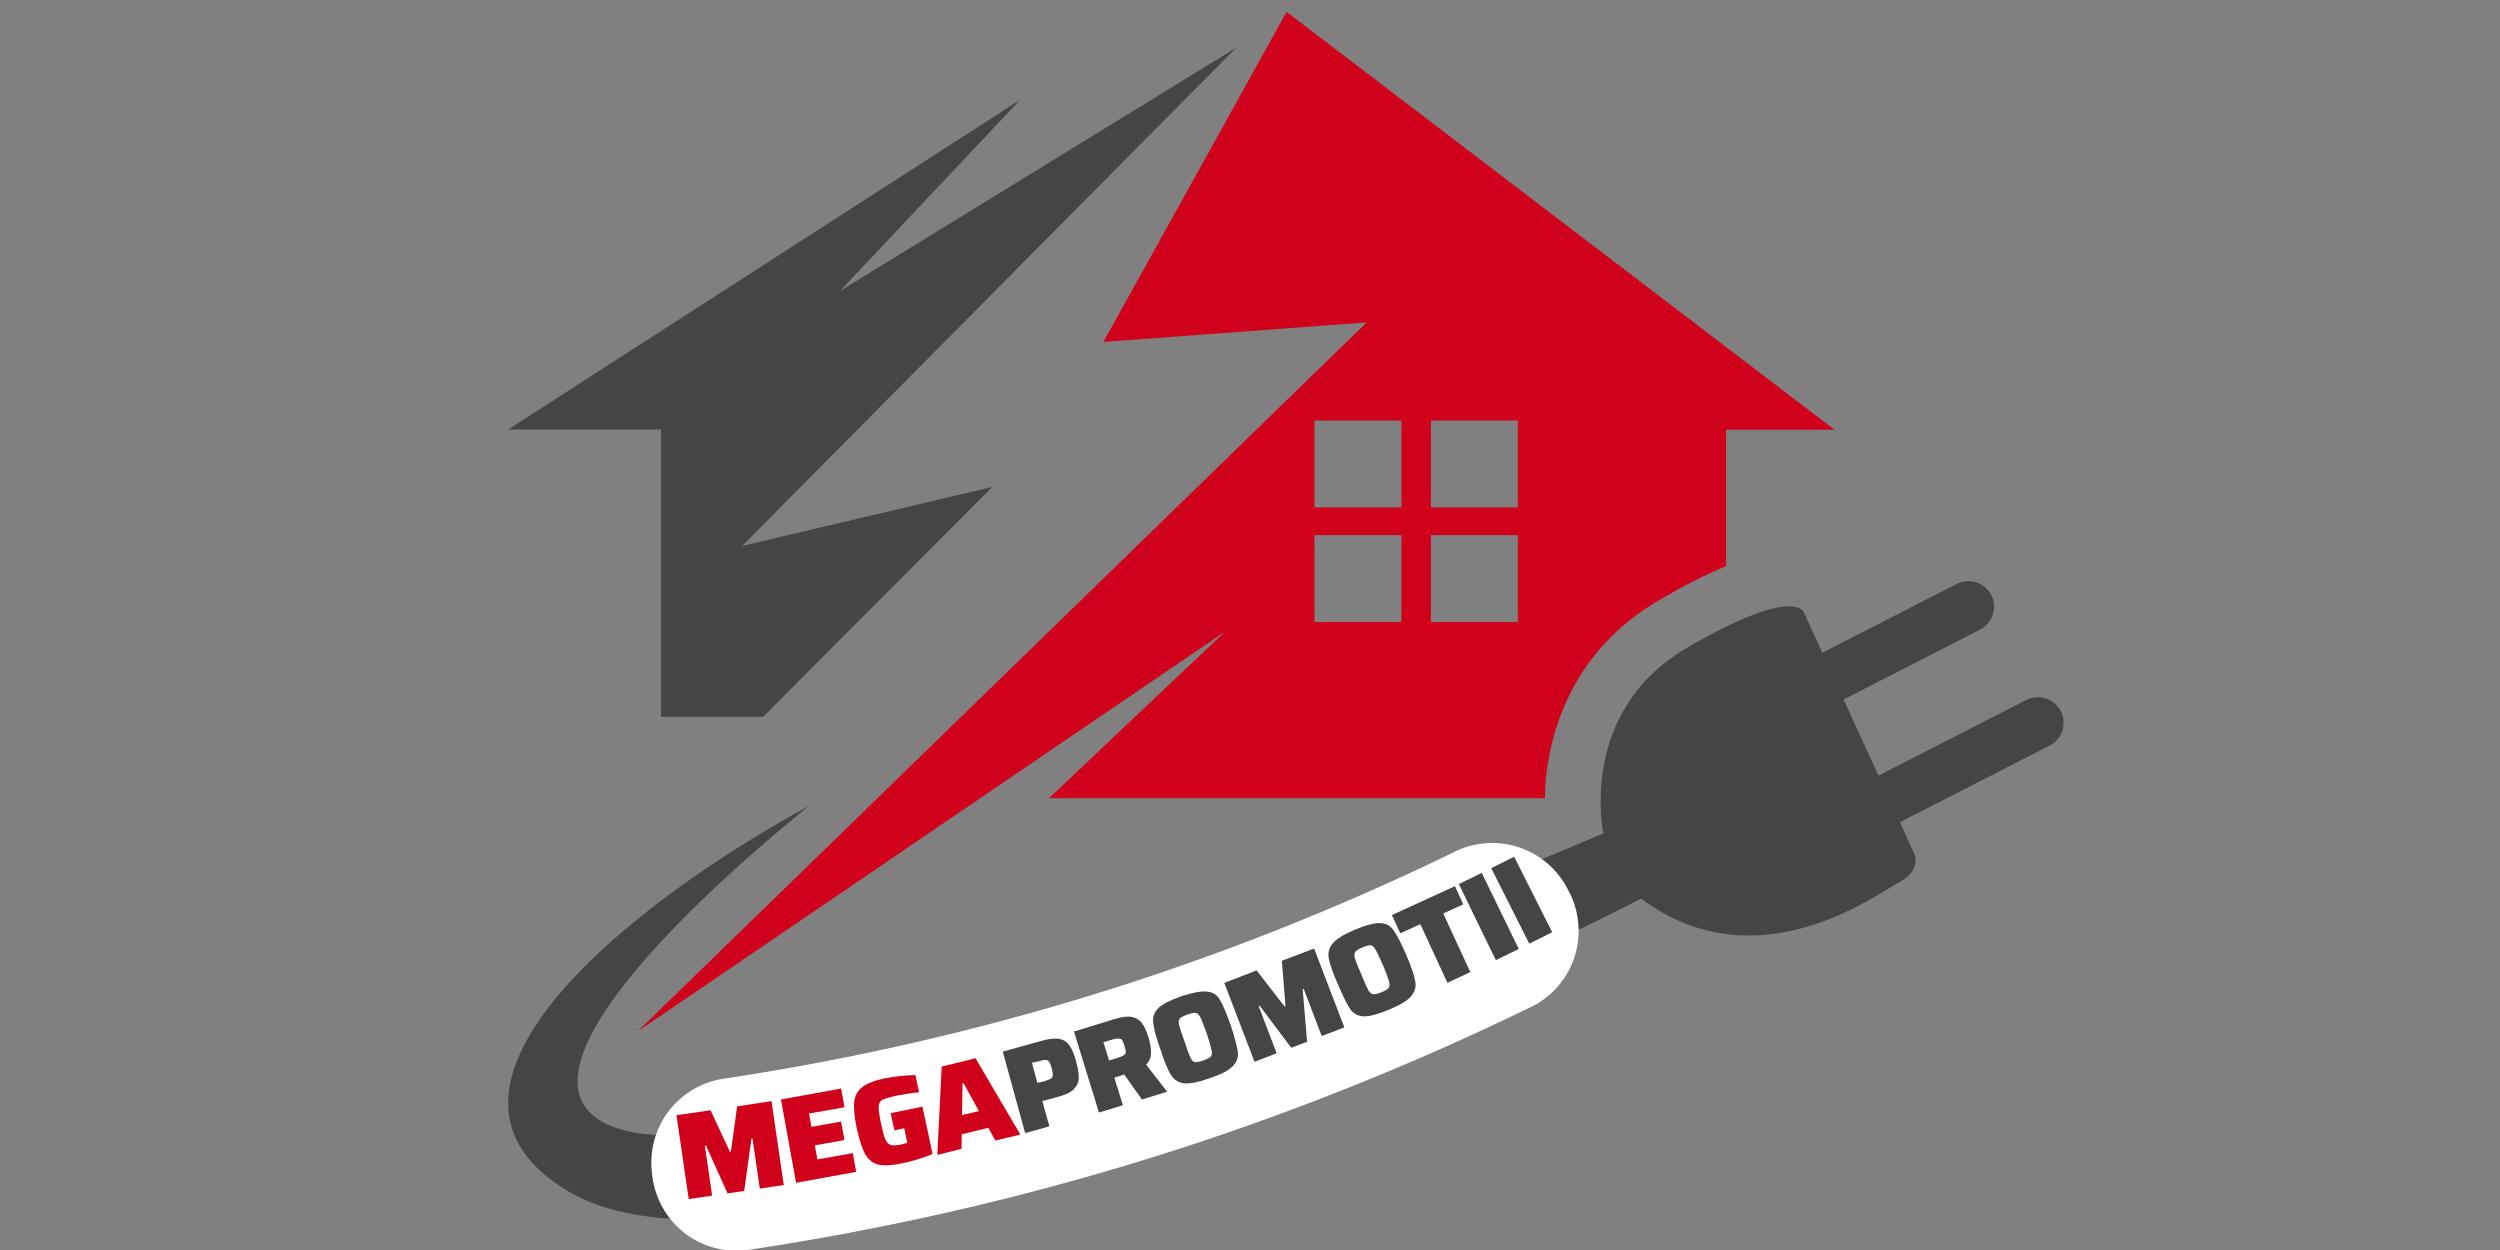
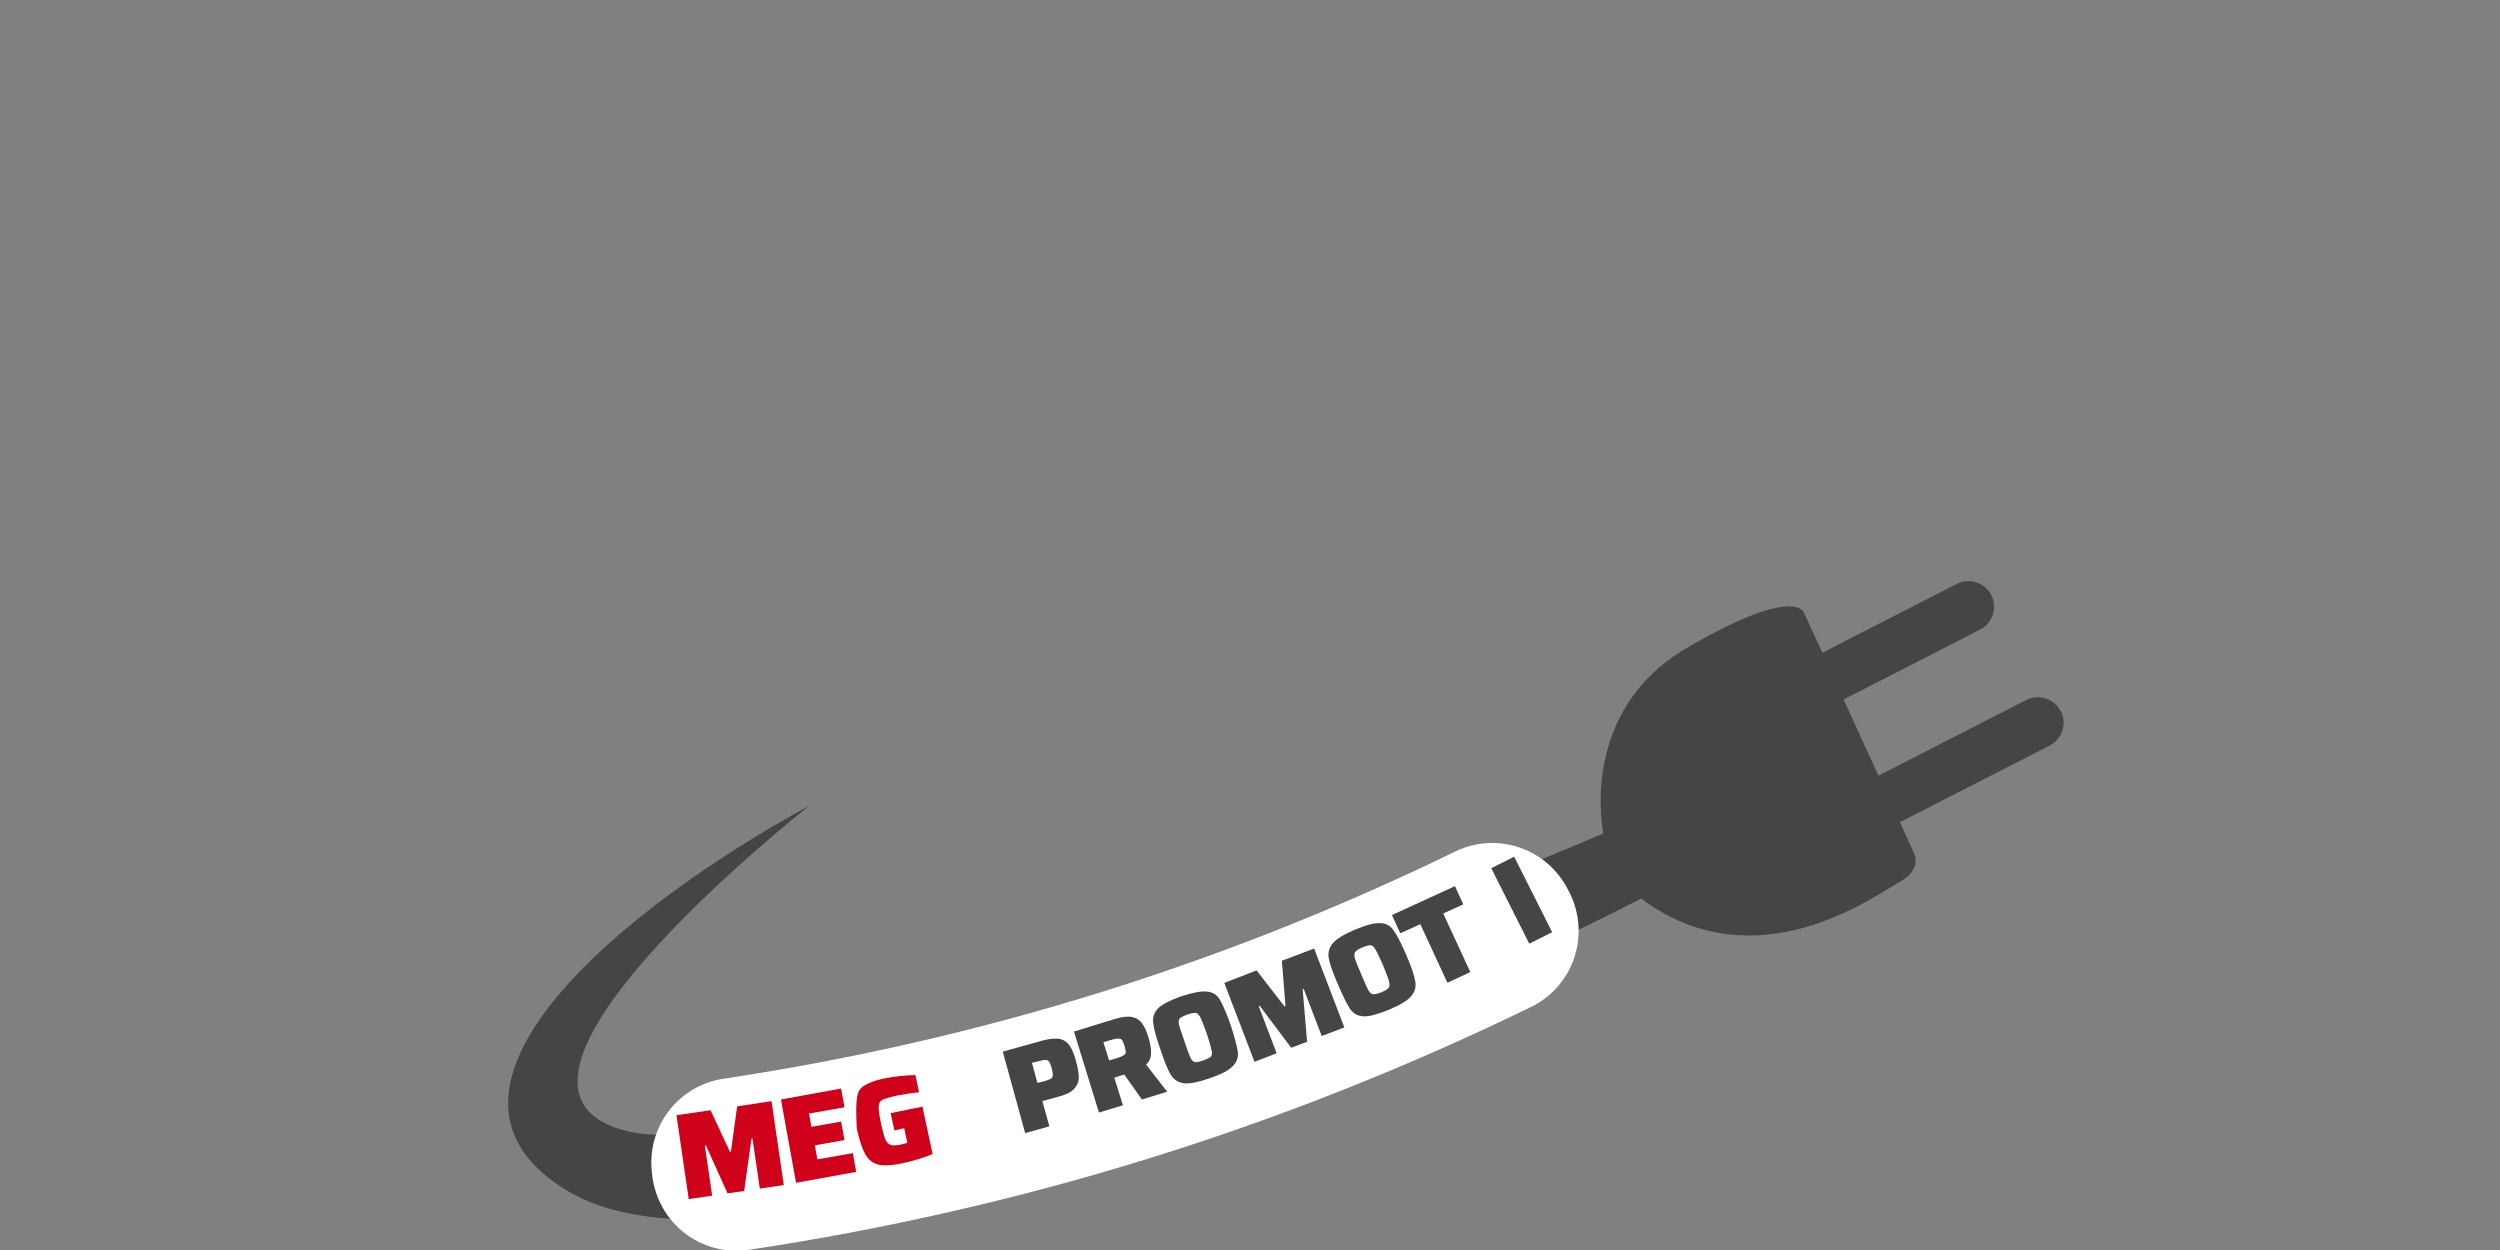
<svg xmlns="http://www.w3.org/2000/svg" width="200" zoomAndPan="magnify" viewBox="0 0 150 75" height="100" preserveAspectRatio="xMidYMid meet" version="1.0">
  <rect x="0" y="0" width="150" height="75" fill="#808080" stroke="none" />
  <defs>
    <g />
    <clipPath id="21466a1cc1">
-       <path d="M 38 0.711 L 111 0.711 L 111 62 L 38 62 Z M 38 0.711 " clip-rule="nonzero" />
-     </clipPath>
+       </clipPath>
  </defs>
-   <path fill="#454545" d="M 74.172 2.863 L 44.531 32.754 L 59.543 29.215 L 45.785 43.008 L 39.66 43.008 L 39.66 25.773 L 30.484 25.773 L 61.207 5.988 L 50.398 17.461 Z M 74.172 2.863 " fill-opacity="1" fill-rule="nonzero" />
  <g clip-path="url(#21466a1cc1)">
    <path fill="#d0021b" d="M 77.199 0.707 L 66.203 20.516 L 82 19.344 L 50.176 50.297 L 38.277 61.867 L 41.062 59.973 L 52.738 52.027 L 52.754 52.016 L 73.523 37.879 L 62.941 47.891 L 92.688 47.891 C 92.758 44.191 94.242 39.098 99.535 36.016 C 101.051 35.125 102.387 34.449 103.562 33.969 L 103.562 25.785 L 110.074 25.785 L 77.203 0.719 Z M 84.082 37.324 L 78.867 37.324 L 78.867 32.109 L 84.082 32.109 Z M 84.082 30.445 L 78.867 30.445 L 78.867 25.23 L 84.082 25.23 Z M 91.07 37.324 L 85.855 37.324 L 85.855 32.109 L 91.07 32.109 Z M 91.07 30.445 L 85.855 30.445 L 85.855 25.23 L 91.07 25.23 Z M 91.07 30.445 " fill-opacity="1" fill-rule="nonzero" />
  </g>
  <path fill="#454545" d="M 123.645 42.668 C 123.254 41.914 122.328 41.613 121.574 42 L 112.707 46.539 L 110.617 41.969 L 118.805 37.777 C 119.562 37.387 119.859 36.461 119.477 35.703 C 119.086 34.949 118.16 34.652 117.406 35.035 L 109.34 39.164 L 108.246 36.781 C 108.246 36.781 107.809 35.027 101.215 38.871 C 94.625 42.719 96.203 50.004 96.203 50.004 C 96.203 50.004 48.461 70.5 37.625 67.867 C 27.781 65.469 45.273 50.98 48.539 48.352 C 37.406 54.422 23.895 65.441 34.109 71.488 C 48.387 79.949 98.469 53.914 98.469 53.914 C 105.383 59.082 112.523 53.703 113.957 52.93 C 115.383 52.156 114.832 51.176 114.832 51.176 L 113.992 49.332 L 122.98 44.734 C 123.734 44.344 124.035 43.418 123.648 42.664 Z M 123.645 42.668 " fill-opacity="1" fill-rule="nonzero" />
  <path fill="#ffffff" d="M 94.168 53.551 C 94.316 53.844 94.438 54.152 94.527 54.469 C 94.617 54.789 94.672 55.113 94.699 55.441 C 94.727 55.77 94.723 56.098 94.684 56.43 C 94.648 56.758 94.578 57.078 94.477 57.395 C 94.379 57.707 94.246 58.012 94.09 58.301 C 93.93 58.59 93.742 58.859 93.531 59.113 C 93.32 59.367 93.086 59.598 92.828 59.805 C 92.57 60.012 92.297 60.195 92.004 60.348 C 77.016 67.66 61.273 72.547 44.781 75.012 C 44.453 75.051 44.125 75.055 43.797 75.031 C 43.465 75.004 43.141 74.949 42.824 74.859 C 42.504 74.77 42.199 74.652 41.902 74.504 C 41.609 74.355 41.328 74.18 41.07 73.977 C 40.809 73.773 40.57 73.547 40.352 73.297 C 40.137 73.047 39.945 72.781 39.781 72.492 C 39.617 72.207 39.48 71.906 39.375 71.594 C 39.27 71.281 39.191 70.961 39.148 70.633 L 39.125 70.43 C 39.078 70.094 39.07 69.758 39.09 69.422 C 39.113 69.086 39.168 68.754 39.254 68.426 C 39.344 68.102 39.461 67.789 39.613 67.484 C 39.762 67.184 39.941 66.898 40.148 66.633 C 40.355 66.367 40.586 66.121 40.84 65.902 C 41.098 65.684 41.371 65.488 41.664 65.324 C 41.957 65.156 42.266 65.023 42.586 64.918 C 42.906 64.812 43.234 64.742 43.57 64.699 C 58.785 62.395 73.316 57.883 87.164 51.164 C 87.461 51.008 87.773 50.883 88.098 50.785 C 88.418 50.691 88.75 50.629 89.086 50.598 C 89.422 50.57 89.758 50.574 90.094 50.609 C 90.43 50.648 90.758 50.715 91.078 50.82 C 91.398 50.922 91.707 51.055 92.004 51.219 C 92.297 51.383 92.574 51.574 92.832 51.793 C 93.086 52.012 93.32 52.254 93.527 52.52 C 93.738 52.781 93.918 53.066 94.07 53.367 Z M 94.168 53.551 " fill-opacity="1" fill-rule="nonzero" />
  <g fill="#d0021b" fill-opacity="1">
    <g transform="translate(40.885, 72.006)">
      <g>
        <path d="M 4.703 -0.688 L 4.266 -3.688 L 4.203 -3.688 L 3.766 -0.547 L 2.766 -0.406 L 1.469 -3.281 L 1.406 -3.266 L 1.844 -0.266 L 0.438 -0.062 L -0.297 -5.094 L 1.75 -5.391 L 2.906 -2.906 L 2.969 -2.906 L 3.344 -5.625 L 5.406 -5.938 L 6.141 -0.906 Z M 4.703 -0.688 " />
      </g>
    </g>
  </g>
  <g fill="#d0021b" fill-opacity="1">
    <g transform="translate(47.31, 71.046)">
      <g>
        <path d="M 0.453 -0.078 L -0.453 -5.078 L 3.156 -5.734 L 3.359 -4.609 L 1.234 -4.234 L 1.375 -3.438 L 3.156 -3.75 L 3.359 -2.641 L 1.578 -2.328 L 1.734 -1.484 L 3.859 -1.859 L 4.062 -0.734 Z M 0.453 -0.078 " />
      </g>
    </g>
  </g>
  <g fill="#d0021b" fill-opacity="1">
    <g transform="translate(51.581, 70.273)">
      <g>
-         <path d="M 2.078 -2.453 L 1.859 -3.484 L 3.766 -3.875 L 4.375 -1.031 C 4.125 -0.926 3.832 -0.82 3.5 -0.719 C 3.176 -0.625 2.879 -0.547 2.609 -0.484 C 1.984 -0.348 1.492 -0.316 1.141 -0.391 C 0.797 -0.473 0.531 -0.676 0.344 -1 C 0.156 -1.332 -0.016 -1.848 -0.172 -2.547 C -0.316 -3.242 -0.367 -3.781 -0.328 -4.156 C -0.285 -4.539 -0.117 -4.844 0.172 -5.062 C 0.461 -5.281 0.914 -5.453 1.531 -5.578 C 1.844 -5.641 2.172 -5.688 2.516 -5.719 C 2.867 -5.75 3.145 -5.766 3.344 -5.766 L 3.562 -4.734 C 3.406 -4.723 3.188 -4.695 2.906 -4.656 C 2.633 -4.613 2.426 -4.578 2.281 -4.547 C 1.844 -4.453 1.547 -4.367 1.391 -4.297 C 1.234 -4.223 1.148 -4.086 1.141 -3.891 C 1.129 -3.703 1.176 -3.359 1.281 -2.859 C 1.375 -2.422 1.457 -2.109 1.531 -1.922 C 1.613 -1.734 1.723 -1.617 1.859 -1.578 C 1.992 -1.535 2.191 -1.539 2.453 -1.594 L 2.859 -1.703 L 2.672 -2.578 Z M 2.078 -2.453 " />
+         <path d="M 2.078 -2.453 L 1.859 -3.484 L 3.766 -3.875 L 4.375 -1.031 C 4.125 -0.926 3.832 -0.82 3.5 -0.719 C 3.176 -0.625 2.879 -0.547 2.609 -0.484 C 1.984 -0.348 1.492 -0.316 1.141 -0.391 C 0.797 -0.473 0.531 -0.676 0.344 -1 C 0.156 -1.332 -0.016 -1.848 -0.172 -2.547 C -0.285 -4.539 -0.117 -4.844 0.172 -5.062 C 0.461 -5.281 0.914 -5.453 1.531 -5.578 C 1.844 -5.641 2.172 -5.688 2.516 -5.719 C 2.867 -5.75 3.145 -5.766 3.344 -5.766 L 3.562 -4.734 C 3.406 -4.723 3.188 -4.695 2.906 -4.656 C 2.633 -4.613 2.426 -4.578 2.281 -4.547 C 1.844 -4.453 1.547 -4.367 1.391 -4.297 C 1.234 -4.223 1.148 -4.086 1.141 -3.891 C 1.129 -3.703 1.176 -3.359 1.281 -2.859 C 1.375 -2.422 1.457 -2.109 1.531 -1.922 C 1.613 -1.734 1.723 -1.617 1.859 -1.578 C 1.992 -1.535 2.191 -1.539 2.453 -1.594 L 2.859 -1.703 L 2.672 -2.578 Z M 2.078 -2.453 " />
      </g>
    </g>
  </g>
  <g fill="#d0021b" fill-opacity="1">
    <g transform="translate(56.236, 69.292)">
      <g>
-         <path d="M 3.484 -0.859 L 3.062 -1.625 L 1.469 -1.234 L 1.453 -0.359 L 0 0 L 0.266 -5.297 L 2.297 -5.797 L 4.984 -1.219 Z M 1.578 -4.297 L 1.516 -4.281 L 1.484 -2.391 L 2.5 -2.625 Z M 1.578 -4.297 " />
-       </g>
+         </g>
    </g>
  </g>
  <g fill="#454545" fill-opacity="1">
    <g transform="translate(61.072, 68.112)">
      <g>
        <path d="M -0.906 -5.016 L 1.516 -5.688 C 1.953 -5.801 2.297 -5.828 2.547 -5.766 C 2.797 -5.703 2.988 -5.562 3.125 -5.344 C 3.27 -5.125 3.395 -4.812 3.5 -4.406 C 3.602 -4.031 3.656 -3.711 3.656 -3.453 C 3.656 -3.203 3.562 -2.977 3.375 -2.781 C 3.195 -2.582 2.883 -2.426 2.438 -2.312 L 1.469 -2.047 L 1.891 -0.531 L 0.438 -0.125 Z M 1.578 -3.234 C 1.773 -3.297 1.91 -3.348 1.984 -3.391 C 2.055 -3.441 2.094 -3.508 2.094 -3.594 C 2.102 -3.688 2.082 -3.828 2.031 -4.016 C 1.977 -4.211 1.926 -4.344 1.875 -4.406 C 1.82 -4.477 1.754 -4.516 1.672 -4.516 C 1.586 -4.523 1.445 -4.5 1.25 -4.438 L 0.844 -4.344 L 1.172 -3.141 Z M 1.578 -3.234 " />
      </g>
    </g>
  </g>
  <g fill="#454545" fill-opacity="1">
    <g transform="translate(65.5, 66.893)">
      <g>
        <path d="M 3.016 -0.922 L 1.953 -2.422 L 1.359 -2.234 L 1.875 -0.578 L 0.438 -0.141 L -1.062 -5 L 1.375 -5.75 C 1.812 -5.883 2.16 -5.926 2.422 -5.875 C 2.68 -5.82 2.883 -5.691 3.031 -5.484 C 3.176 -5.285 3.305 -4.992 3.422 -4.609 C 3.523 -4.254 3.57 -3.945 3.562 -3.688 C 3.562 -3.426 3.461 -3.203 3.266 -3.016 L 4.531 -1.391 Z M 1.516 -3.406 C 1.711 -3.469 1.848 -3.523 1.922 -3.578 C 2.004 -3.629 2.047 -3.691 2.047 -3.766 C 2.047 -3.848 2.02 -3.973 1.969 -4.141 C 1.914 -4.328 1.863 -4.445 1.812 -4.5 C 1.77 -4.551 1.703 -4.578 1.609 -4.578 C 1.516 -4.586 1.367 -4.562 1.172 -4.5 L 0.703 -4.359 L 1.047 -3.266 Z M 1.516 -3.406 " />
      </g>
    </g>
  </g>
  <g fill="#454545" fill-opacity="1">
    <g transform="translate(70.098, 65.48)">
      <g>
        <path d="M 2.469 -0.781 C 1.781 -0.539 1.266 -0.441 0.922 -0.484 C 0.586 -0.535 0.332 -0.703 0.156 -0.984 C -0.02 -1.266 -0.227 -1.77 -0.469 -2.5 C -0.727 -3.238 -0.875 -3.773 -0.906 -4.109 C -0.945 -4.453 -0.848 -4.742 -0.609 -4.984 C -0.367 -5.223 0.094 -5.461 0.781 -5.703 C 1.469 -5.93 1.984 -6.023 2.328 -5.984 C 2.672 -5.953 2.926 -5.789 3.094 -5.5 C 3.27 -5.207 3.488 -4.691 3.75 -3.953 C 3.988 -3.223 4.129 -2.691 4.172 -2.359 C 4.211 -2.035 4.109 -1.75 3.859 -1.5 C 3.617 -1.25 3.156 -1.008 2.469 -0.781 Z M 2.109 -1.859 C 2.348 -1.941 2.5 -2.02 2.562 -2.094 C 2.625 -2.164 2.633 -2.289 2.594 -2.469 C 2.562 -2.645 2.469 -2.973 2.312 -3.453 C 2.133 -3.953 2.004 -4.281 1.922 -4.438 C 1.836 -4.602 1.75 -4.691 1.656 -4.703 C 1.562 -4.723 1.395 -4.691 1.156 -4.609 C 0.914 -4.523 0.758 -4.445 0.688 -4.375 C 0.625 -4.301 0.609 -4.176 0.641 -4 C 0.68 -3.832 0.789 -3.5 0.969 -3 C 1.133 -2.508 1.254 -2.18 1.328 -2.016 C 1.41 -1.859 1.5 -1.77 1.594 -1.75 C 1.695 -1.738 1.867 -1.773 2.109 -1.859 Z M 2.109 -1.859 " />
      </g>
    </g>
  </g>
  <g fill="#454545" fill-opacity="1">
    <g transform="translate(74.864, 63.865)">
      <g>
        <path d="M 4.438 -1.703 L 3.359 -4.531 L 3.297 -4.5 L 3.562 -1.359 L 2.609 -1 L 0.719 -3.516 L 0.656 -3.5 L 1.734 -0.672 L 0.406 -0.156 L -1.406 -4.891 L 0.531 -5.641 L 2.203 -3.484 L 2.266 -3.5 L 2.047 -6.219 L 3.984 -6.953 L 5.797 -2.219 Z M 4.438 -1.703 " />
      </g>
    </g>
  </g>
  <g fill="#454545" fill-opacity="1">
    <g transform="translate(80.93, 61.529)">
      <g>
        <path d="M 2.422 -0.953 C 1.742 -0.672 1.234 -0.535 0.891 -0.547 C 0.547 -0.566 0.273 -0.711 0.078 -0.984 C -0.109 -1.266 -0.352 -1.758 -0.656 -2.469 C -0.969 -3.188 -1.148 -3.707 -1.203 -4.031 C -1.266 -4.363 -1.188 -4.66 -0.969 -4.922 C -0.75 -5.191 -0.301 -5.469 0.375 -5.75 C 1.039 -6.031 1.547 -6.16 1.891 -6.141 C 2.234 -6.129 2.5 -5.984 2.688 -5.703 C 2.883 -5.43 3.141 -4.938 3.453 -4.219 C 3.754 -3.508 3.93 -2.988 3.984 -2.656 C 4.047 -2.332 3.969 -2.035 3.75 -1.766 C 3.531 -1.504 3.086 -1.234 2.422 -0.953 Z M 1.969 -2 C 2.195 -2.094 2.336 -2.18 2.391 -2.266 C 2.453 -2.348 2.457 -2.477 2.406 -2.656 C 2.363 -2.832 2.242 -3.156 2.047 -3.625 C 1.836 -4.102 1.688 -4.414 1.594 -4.562 C 1.508 -4.719 1.414 -4.801 1.312 -4.812 C 1.219 -4.82 1.055 -4.781 0.828 -4.688 C 0.598 -4.594 0.453 -4.504 0.391 -4.422 C 0.328 -4.336 0.316 -4.207 0.359 -4.031 C 0.41 -3.863 0.539 -3.539 0.75 -3.062 C 0.945 -2.582 1.086 -2.266 1.172 -2.109 C 1.266 -1.961 1.363 -1.883 1.469 -1.875 C 1.57 -1.863 1.738 -1.906 1.969 -2 Z M 1.969 -2 " />
      </g>
    </g>
  </g>
  <g fill="#454545" fill-opacity="1">
    <g transform="translate(85.547, 59.559)">
      <g>
        <path d="M 1.297 -0.594 L -0.328 -4.109 L -1.531 -3.562 L -2.031 -4.656 L 1.75 -6.391 L 2.25 -5.297 L 1.047 -4.75 L 2.672 -1.234 Z M 1.297 -0.594 " />
      </g>
    </g>
  </g>
  <g fill="#454545" fill-opacity="1">
    <g transform="translate(89.359, 57.795)">
      <g>
-         <path d="M 0.391 -0.188 L -1.828 -4.75 L -0.453 -5.422 L 1.766 -0.859 Z M 0.391 -0.188 " />
-       </g>
+         </g>
    </g>
  </g>
  <g fill="#454545" fill-opacity="1">
    <g transform="translate(91.365, 56.824)">
      <g>
        <path d="M 0.391 -0.203 L -1.891 -4.734 L -0.516 -5.422 L 1.766 -0.891 Z M 0.391 -0.203 " />
      </g>
    </g>
  </g>
</svg>